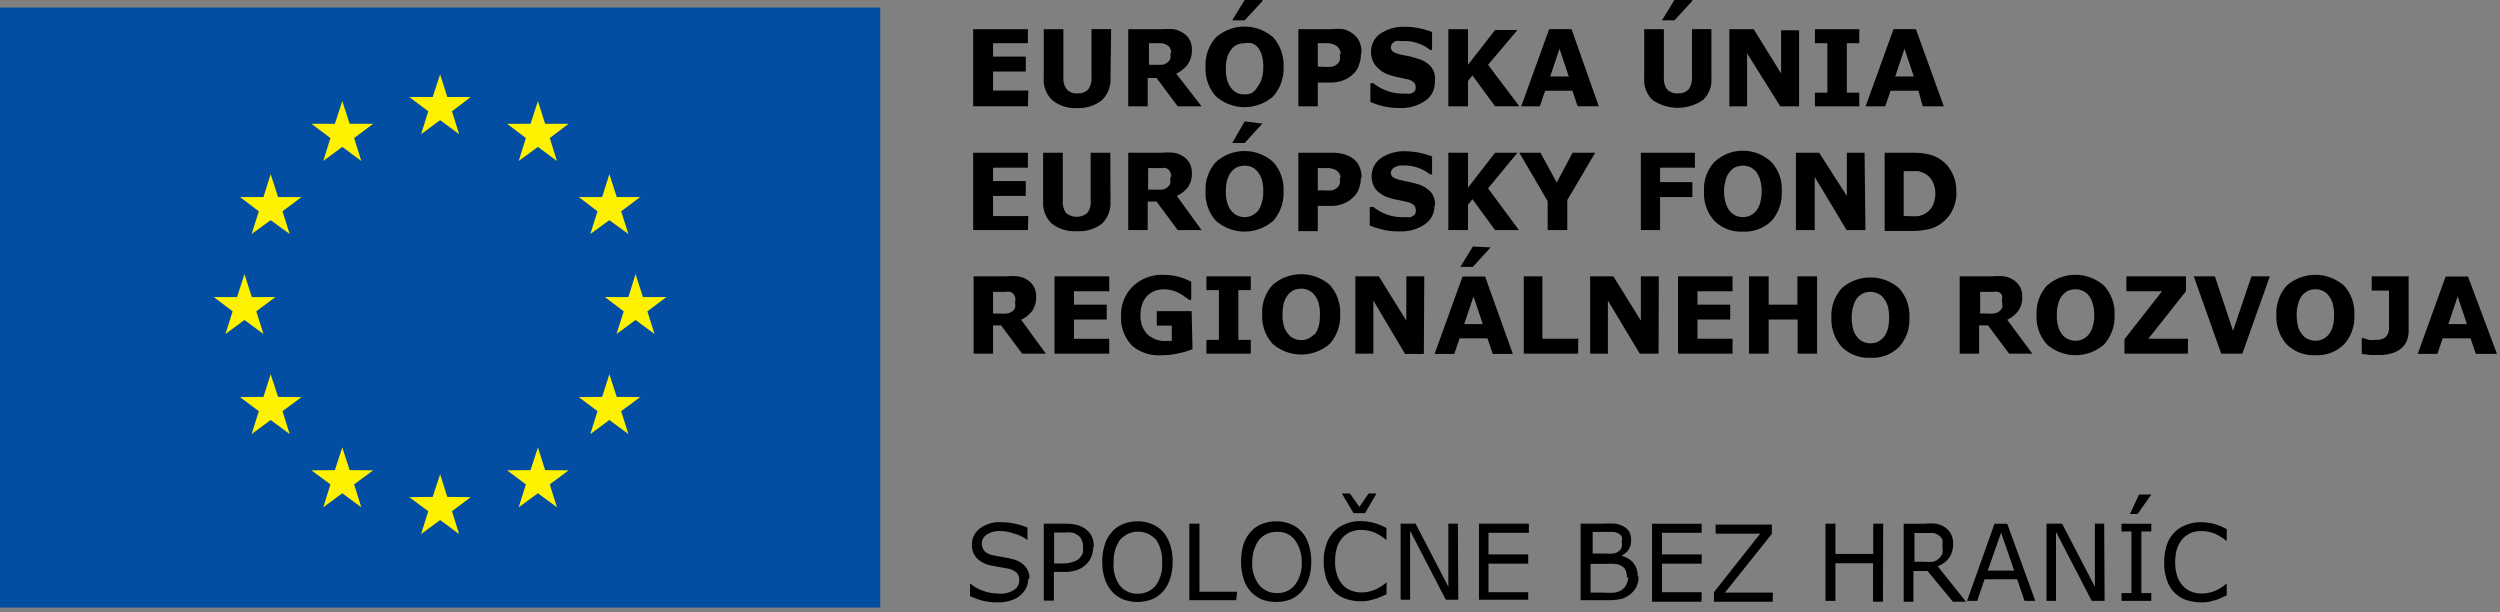
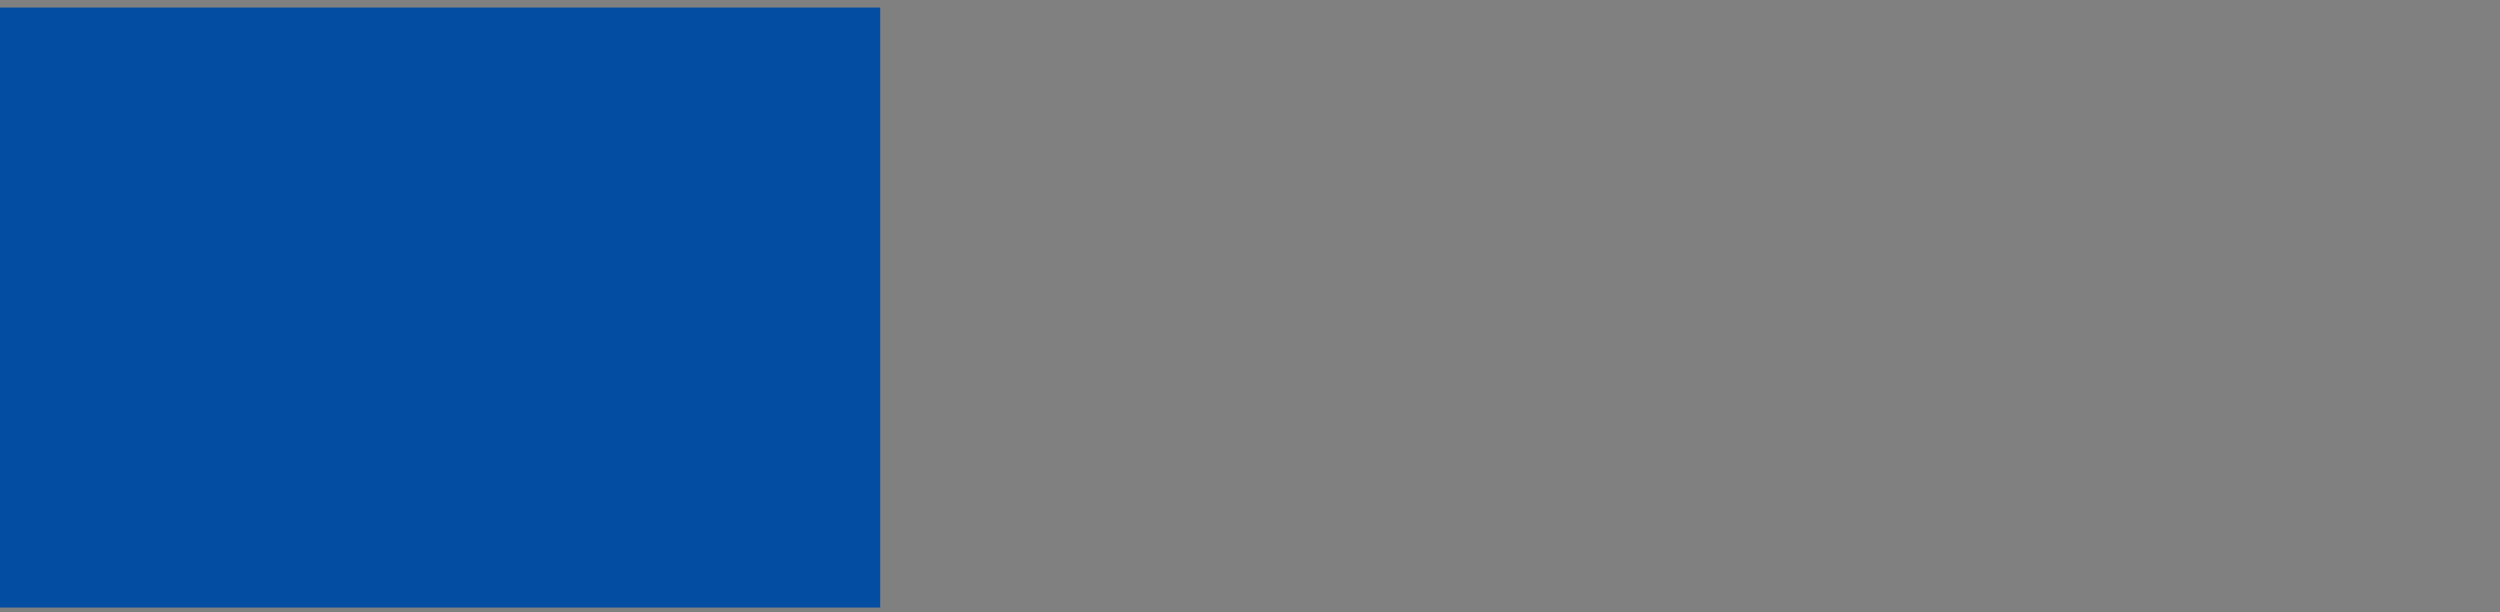
<svg xmlns="http://www.w3.org/2000/svg" width="192" height="47" viewBox="0 0 192 47">
  <rect x="0" y="0" width="192" height="47" fill="#808080" stroke="none" />
  <g fill="none" fill-rule="evenodd">
-     <path fill="#000" fill-rule="nonzero" d="M99.972 43.141a2.797 2.797 0 0 0-.519-1.66 1.608 1.608 0 0 0-1.38-.63 1.72 1.72 0 0 0-1.395.63 2.882 2.882 0 0 0-.503 1.66 2.68 2.68 0 0 0 .52 1.776c.341.414.85.646 1.379.63.53.021 1.04-.212 1.38-.63a2.68 2.68 0 0 0 .518-1.776m0-2.29c.253.278.437.614.536.98.136.422.202.865.195 1.31.006.445-.06.888-.195 1.311a2.72 2.72 0 0 1-.536.962 2.37 2.37 0 0 1-.843.614 2.99 2.99 0 0 1-1.12.2 3.054 3.054 0 0 1-1.12-.2 2.436 2.436 0 0 1-.843-.614 2.403 2.403 0 0 1-.536-.962 4.048 4.048 0 0 1-.195-1.31 4.642 4.642 0 0 1 .179-1.312 2.72 2.72 0 0 1 .552-.979c.23-.264.52-.469.843-.597a2.817 2.817 0 0 1 1.12-.216c.384-.007.765.067 1.12.216.325.124.615.33.843.597m-5.03 5.244H91.34V40.22h.779v5.227h2.888l-.065.647zm-5.695-2.954a2.784 2.784 0 0 0-.439-1.66 1.849 1.849 0 0 0-1.403-.65c-.538 0-1.05.237-1.404.65a2.783 2.783 0 0 0-.47 1.66 2.683 2.683 0 0 0 .47 1.825c.339.419.849.652 1.38.63a1.736 1.736 0 0 0 1.379-.63c.377-.526.55-1.176.487-1.825m.08-2.29c.242.286.424.62.536.98.137.422.202.865.195 1.31.006.445-.06.888-.195 1.311a2.72 2.72 0 0 1-.535.962c-.24.267-.533.476-.86.614a3.178 3.178 0 0 1-2.223 0 2.5 2.5 0 0 1-.86-.614 2.871 2.871 0 0 1-.536-.962 4.048 4.048 0 0 1-.195-1.31c-.006-.446.06-.889.195-1.312.108-.365.297-.7.552-.979.228-.268.518-.473.844-.597.35-.148.725-.22 1.103-.216.384-.01.766.064 1.12.216.328.128.622.333.86.597m-6.15 1.129a1.336 1.336 0 0 0-.114-.531.774.774 0 0 0-.324-.365 1.09 1.09 0 0 0-.422-.183c-.2-.02-.4-.02-.6 0h-.763v2.373h.649c.281.004.56-.04.827-.133.176-.047.338-.138.471-.265.108-.117.196-.251.26-.398.026-.16.026-.322 0-.482m.795 0c-.001.25-.045.497-.13.73a1.78 1.78 0 0 1-.373.581 2.056 2.056 0 0 1-.714.465c-.336.109-.687.16-1.039.15h-.762v2.206h-.78V40.22h1.623c.3-.003.599.025.893.083.224.06.437.155.633.282.214.143.392.337.519.564.125.27.186.565.178.863m-5.03 2.439a1.808 1.808 0 0 1-.162.697 1.869 1.869 0 0 1-.438.564c-.214.184-.462.32-.73.398a3.004 3.004 0 0 1-1.007.15 4.653 4.653 0 0 1-1.12-.116 5.036 5.036 0 0 1-1.021-.366V44.8c.302.258.648.455 1.022.581.35.126.716.194 1.087.2.446.063.9-.037 1.282-.283a.834.834 0 0 0 .39-.73.774.774 0 0 0-.195-.58 1.4 1.4 0 0 0-.568-.3l-.633-.115-.73-.133a2.076 2.076 0 0 1-1.136-.58 1.43 1.43 0 0 1-.373-1.046 1.504 1.504 0 0 1 .616-1.228 2.46 2.46 0 0 1 1.623-.481c.382 0 .763.045 1.136.132.307.06.606.154.892.283v.962a2.749 2.749 0 0 0-1.022-.498 3.181 3.181 0 0 0-1.103-.199 1.755 1.755 0 0 0-.99.266.8.8 0 0 0-.39.68.892.892 0 0 0 .195.58c.184.177.416.292.665.332l.698.133c.268.04.534.095.795.166.364.076.697.26.957.531.24.265.362.619.341.979m110.406-19.563l-.714-2.124-.714 2.124h1.428zm2.305 2.29h-1.623l-.406-1.195h-2.142l-.405 1.195h-1.51l2.142-5.94h1.72l2.224 5.94zm-6.783-1.759c0 .25-.045.497-.13.73-.092.222-.23.42-.406.581a1.902 1.902 0 0 1-.697.382 2.83 2.83 0 0 1-.99.149h-.747l-.632-.083v-1.211h.146l.389.132c.172.022.347.022.52 0 .216.015.434-.025.632-.116.132-.07.24-.18.308-.315a1.2 1.2 0 0 0 .098-.431v-2.921h-1.33v-1.095h2.839v4.198zm-6.15.282c.154-.188.264-.41.324-.647a3.39 3.39 0 0 0 .098-.863 3.033 3.033 0 0 0-.114-.912 1.67 1.67 0 0 0-.324-.598 1.025 1.025 0 0 0-.455-.348c-.167-.08-.35-.12-.535-.116a1.4 1.4 0 0 0-.536.1 1.51 1.51 0 0 0-.47.348c-.144.18-.249.39-.308.614a3.083 3.083 0 0 0-.13.912c0 .308.037.615.113.913.067.22.177.423.325.597.116.158.274.279.454.349.352.155.751.155 1.104 0 .174-.082.328-.2.454-.349m1.98-1.51a3.128 3.128 0 0 1-.796 2.257 2.9 2.9 0 0 1-2.19.83 2.948 2.948 0 0 1-2.207-.83 3.195 3.195 0 0 1-.795-2.257 3.179 3.179 0 0 1 .795-2.256 3.335 3.335 0 0 1 4.397 0c.554.61.84 1.425.796 2.256m-6.491-2.97l-2.11 5.94h-1.622l-2.11-5.94h1.623l1.395 4.182 1.412-4.182h1.412zm-6.296 5.94h-4.868v-1.111l2.888-3.684h-2.742v-1.145h4.576v1.145l-2.888 3.65h3.05l-.016 1.145zm-7.627-1.46c.154-.188.265-.41.325-.647.083-.28.121-.57.114-.863.004-.309-.04-.617-.13-.912a1.672 1.672 0 0 0-.309-.598 1.122 1.122 0 0 0-.454-.348 1.274 1.274 0 0 0-.552-.116 1.59 1.59 0 0 0-.535.1c-.175.08-.33.198-.454.348-.15.179-.26.388-.325.614a3.118 3.118 0 0 0-.114.912c-.008.309.03.617.114.913.062.218.167.422.308.597.123.158.286.28.47.349.168.08.352.12.536.116a1.274 1.274 0 0 0 1.006-.465m1.996-1.51c.036.83-.25 1.641-.795 2.257a3.335 3.335 0 0 1-4.397 0 3.128 3.128 0 0 1-.795-2.257 3.111 3.111 0 0 1 .795-2.256 3.303 3.303 0 0 1 4.381 0 3.11 3.11 0 0 1 .811 2.256m-6.312 2.97H154.3l-1.622-2.173h-.682v2.173h-1.493v-5.94h2.515c.292-.028.585-.028.877 0 .246.033.484.118.697.25.207.13.384.306.52.513.136.242.203.518.194.797a1.84 1.84 0 0 1-.292 1.078c-.227.3-.522.54-.86.697l1.931 2.605zm-2.336-4.115a.695.695 0 0 0 0-.381.521.521 0 0 0-.309-.25.81.81 0 0 0-.357 0h-1.006v1.66h.455c.2.02.4.02.6 0a.817.817 0 0 0 .406-.166.857.857 0 0 0 .227-.265.933.933 0 0 0 0-.399m-9.103 2.655c.153-.188.264-.41.324-.647a3.39 3.39 0 0 0 .097-.863 3.033 3.033 0 0 0-.113-.912 1.67 1.67 0 0 0-.325-.598 1.025 1.025 0 0 0-.454-.348c-.168-.08-.35-.12-.535-.116a1.4 1.4 0 0 0-.536.1 1.51 1.51 0 0 0-.47.348c-.144.18-.25.39-.309.614a3.083 3.083 0 0 0-.13.912c0 .308.038.615.114.913.066.22.177.423.324.597.117.158.274.279.455.349.352.155.751.155 1.103 0 .174-.082.33-.2.455-.349m1.98-1.51a3.128 3.128 0 0 1-.796 2.257 2.9 2.9 0 0 1-2.19.83 2.948 2.948 0 0 1-2.207-.83 3.195 3.195 0 0 1-.795-2.257 3.179 3.179 0 0 1 .795-2.256 3.335 3.335 0 0 1 4.397 0c.553.61.84 1.425.795 2.256m-7.09 2.771h-1.494v-2.621h-2.223v2.621h-1.509v-5.94h1.51v2.174h2.206v-2.174h1.51v5.94zm-6.491 0h-4.187v-5.94h4.187v1.145h-2.694v1.029h2.515v1.145h-2.515v1.476h2.694v1.145zm-5.68 0h-1.444l-2.45-4.081v4.081h-1.363v-5.94h1.785l2.11 3.402v-3.402h1.378l-.016 5.94zm-6.182 0h-4.17v-5.94h1.428v4.795h2.758l-.016 1.145zM114.479 19l-1.363 1.493h-.957l.957-1.56 1.363.067zm-.6 5.89l-.714-2.124-.714 2.124h1.428zm2.304 2.29h-1.542l-.405-1.195h-2.142l-.406 1.195h-1.509l2.142-5.94h1.736l2.126 5.94zm-6.832 0h-1.444l-2.434-4.098v4.081h-1.379v-5.94h1.801l2.11 3.402v-3.402h1.379l-.033 5.957zm-8.405-1.46c.146-.194.256-.413.325-.647a3.39 3.39 0 0 0 .097-.863 3.033 3.033 0 0 0-.114-.98 1.67 1.67 0 0 0-.324-.596 1.122 1.122 0 0 0-.455-.349 1.242 1.242 0 0 0-.535-.116 1.59 1.59 0 0 0-.552.1 1.447 1.447 0 0 0-.454.348c-.144.183-.254.39-.325.614a3.78 3.78 0 0 0-.113.912c-.009.309.03.617.113.913.067.22.177.423.325.597.116.158.274.279.454.349.173.081.362.12.552.116.19.002.378-.038.552-.116.171-.086.325-.204.454-.349m1.98-1.51c.036.83-.25 1.641-.795 2.257a3.335 3.335 0 0 1-4.398 0 3.128 3.128 0 0 1-.795-2.257 3.111 3.111 0 0 1 .795-2.256 3.335 3.335 0 0 1 4.398 0c.547.615.833 1.426.795 2.256m-6.864 3.02h-3.408V26.1h.958v-3.816h-.958v-1.062h3.408v1.062h-.958V26.1h.958v1.062zm-4.479-.348a6.176 6.176 0 0 1-1.038.315 5.64 5.64 0 0 1-1.282.15 3.197 3.197 0 0 1-2.32-.73 3.075 3.075 0 0 1-.844-2.274 3.023 3.023 0 0 1 .86-2.24 3.207 3.207 0 0 1 2.288-.929c.364-.001.728.032 1.087.1.4.095.786.24 1.152.431v1.394h-.162a2.564 2.564 0 0 0-.325-.233 1.894 1.894 0 0 0-.406-.265 2.536 2.536 0 0 0-1.168-.315 1.956 1.956 0 0 0-.714.116 1.827 1.827 0 0 0-.584.365c-.17.175-.302.384-.39.614-.1.27-.15.557-.146.846a2.07 2.07 0 0 0 .52 1.51c.414.373.958.558 1.509.514h.373v-1.178h-1.152v-1.111h2.677l.065 2.92zm-6.393.348h-4.203v-5.94h4.203v1.145h-2.71v1.029h2.515v1.145H82.48v1.476h2.71v1.145zm-4.868 0h-1.817l-1.623-2.173h-.617v2.173h-1.493v-5.94h2.516c.29-.028.584-.028.876 0 .247.03.486.115.698.25.213.122.392.299.519.513.136.242.204.518.194.797a1.84 1.84 0 0 1-.292 1.078c-.223.304-.52.544-.86.697l1.899 2.605zm-2.337-4.115a.692.692 0 0 0-.097-.381.489.489 0 0 0-.308-.25.73.73 0 0 0-.341 0h-.974v1.66h.455c.205.019.411.019.616 0a.881.881 0 0 0 .406-.166.628.628 0 0 0 .21-.265.916.916 0 0 0 0-.399m70.684-8.296a2.13 2.13 0 0 0-.21-.995 1.378 1.378 0 0 0-.65-.648 1.998 1.998 0 0 0-.47-.166h-1.104v3.452h.373c.26.023.52.023.78 0a1.6 1.6 0 0 0 .486-.183 1.43 1.43 0 0 0 .6-.647c.14-.312.206-.653.195-.995m1.623 0a3.09 3.09 0 0 1-.373 1.493 2.892 2.892 0 0 1-.942.995c-.283.18-.597.304-.924.366a6.352 6.352 0 0 1-1.201.116h-2.077V11.73h2.11c.413-.009.827.03 1.232.116.304.067.595.184.86.349.4.242.725.592.942 1.012.25.455.373.971.357 1.493m-6.978 2.97h-1.444l-2.45-4.082v4.082h-1.444v-5.94h1.784l2.126 3.319V11.73h1.363l.065 5.94zm-8.405-1.46c.153-.188.264-.41.324-.647.075-.281.113-.571.114-.863a2.93 2.93 0 0 0-.13-.912 1.958 1.958 0 0 0-.308-.614 1.625 1.625 0 0 0-.47-.349 1.4 1.4 0 0 0-.536-.1 1.59 1.59 0 0 0-.536.1 1.122 1.122 0 0 0-.454.349c-.15.178-.26.388-.325.614a3.083 3.083 0 0 0-.13.912c-.003.304.04.607.13.896.066.222.17.43.309.614.128.144.282.263.454.349.352.155.751.155 1.103 0 .174-.082.33-.201.455-.349m1.98-1.51c.04.828-.24 1.639-.78 2.257a2.948 2.948 0 0 1-2.206.83 2.9 2.9 0 0 1-2.191-.83 3.128 3.128 0 0 1-.795-2.257 3.077 3.077 0 0 1 .795-2.256 3.193 3.193 0 0 1 4.381 0c.557.608.844 1.424.795 2.256m-6.669-1.825h-2.677v1.112h2.482v1.145h-2.482v2.538h-1.477v-5.94h4.154v1.145zm-7.659-1.145l-2.142 3.634v2.306h-1.509v-2.223l-2.174-3.717h1.623l1.249 2.29 1.217-2.29h1.736zm-5.858 5.94h-1.833l-1.736-2.372-.341.431v1.941h-1.51v-5.94h1.51v2.688l2.077-2.688h1.72l-2.256 2.738 2.37 3.202zm-6.49-1.875a1.67 1.67 0 0 1-.73 1.427 3.192 3.192 0 0 1-1.964.548 4.765 4.765 0 0 1-1.266-.133 6.48 6.48 0 0 1-1.006-.315v-1.427h.276c.315.248.665.443 1.039.58.36.128.738.196 1.12.2h.356c.119.013.239.013.357 0 .105-.047.204-.109.292-.183a.456.456 0 0 0 .082-.415.435.435 0 0 0-.163-.348 1.14 1.14 0 0 0-.47-.216l-.682-.15a4.11 4.11 0 0 1-.681-.165 2.183 2.183 0 0 1-1.071-.664 1.686 1.686 0 0 1-.309-1.028 1.67 1.67 0 0 1 .714-1.361 3.193 3.193 0 0 1 1.834-.531c.376.005.75.044 1.12.116.33.073.655.168.973.282v1.377h-.162a3.2 3.2 0 0 0-1.899-.68h-.373a1.435 1.435 0 0 0-.357.1.681.681 0 0 0-.26.182.418.418 0 0 0 .065.63c.208.117.433.195.666.233l.616.133c.214.043.425.099.633.166.377.112.718.324.99.614.217.283.326.636.308.995m-7.253-2.157a.639.639 0 0 0-.13-.332.863.863 0 0 0-.308-.249 1.594 1.594 0 0 0-.454-.116h-.86v1.71h.438c.21.02.422.02.633 0a.852.852 0 0 0 .405-.2.63.63 0 0 0 .211-.299 1.153 1.153 0 0 0 0-.431m1.623 0c-.002.267-.051.531-.146.78a1.465 1.465 0 0 1-.39.63c-.22.231-.485.412-.779.531-.334.138-.694.2-1.054.183h-.941v1.941h-1.493v-6.023h2.515c.316-.006.632.027.941.1.236.062.461.162.665.298.23.144.416.35.536.598.136.271.203.574.195.88m-7.61-4.116l-1.364 1.493h-.957l.957-1.659 1.363.166zm-.358 6.72c.148-.19.253-.41.309-.647.082-.28.12-.57.113-.863a2.965 2.965 0 0 0-.113-.912 1.972 1.972 0 0 0-.325-.614 1.529 1.529 0 0 0-.454-.349 1.59 1.59 0 0 0-.536-.1 1.59 1.59 0 0 0-.552.1 1.236 1.236 0 0 0-.454.349c-.144.182-.254.39-.324.614a3.118 3.118 0 0 0-.114.912c-.009.303.03.606.114.896.064.226.175.435.324.614.126.148.28.267.454.349.347.154.741.154 1.088 0 .176-.087.335-.205.47-.349m1.98-1.51c.036.83-.25 1.641-.795 2.257a3.335 3.335 0 0 1-4.398 0 3.128 3.128 0 0 1-.795-2.257 3.077 3.077 0 0 1 .795-2.256 3.287 3.287 0 0 1 4.398 0c.55.612.836 1.425.795 2.256m-6.296 2.97h-1.834l-1.622-2.19h-.682v2.19H86.65v-5.94h2.597c.291-.028.584-.028.876 0 .247.03.486.115.698.249.213.122.392.3.519.514.136.242.204.518.195.797a1.84 1.84 0 0 1-.293 1.078c-.232.29-.526.523-.86.68l1.899 2.622zm-2.337-4.131a.777.777 0 0 0-.097-.382.62.62 0 0 0-.308-.249 1.064 1.064 0 0 0-.357 0h-1.006v1.66h1.054a1.01 1.01 0 0 0 .406-.166.857.857 0 0 0 .227-.266.933.933 0 0 0 0-.415m-4.576 1.792a2.216 2.216 0 0 1-.649 1.66 2.875 2.875 0 0 1-1.93.58 2.843 2.843 0 0 1-1.932-.58 2.182 2.182 0 0 1-.665-1.66v-3.783h1.51v3.7a1.4 1.4 0 0 0 .259.93 1.276 1.276 0 0 0 1.622 0c.201-.264.294-.597.26-.93v-3.7h1.509l.016 3.783zm-6.344 2.157H74.74v-5.94h4.203v1.145h-2.678v1.029h2.515v1.145h-2.515v1.543h2.71l-.032 1.078zM146.98 5.874l-.714-2.124-.714 2.124h1.428zm2.304 2.29h-1.622l-.325-1.195h-2.142l-.406 1.195h-1.509l2.142-5.924h1.72l2.142 5.924zm-6.49 0h-3.408V7.118h.957v-3.8h-.957V2.24h3.408v1.079h-.958v3.8h.958v1.045zm-4.625 0h-1.444l-2.548-4.066v4.066h-1.363V2.24h1.866l2.11 3.402V2.323h1.379v5.84zM129.96 0v.083l-1.364 1.477h-.957l.957-1.56h1.363zm1.476 6.023a2.098 2.098 0 0 1-.65 1.66 3.425 3.425 0 0 1-3.861 0 2.098 2.098 0 0 1-.65-1.66V2.24h1.51v3.7c-.026.324.06.647.243.913.215.228.52.344.828.315.305.026.606-.083.827-.299.191-.268.283-.597.26-.929v-3.7h1.493v3.783zm-10.953-.15l-.714-2.123-.714 2.124h1.428zm2.304 2.29h-1.623l-.405-1.194h-2.094l-.405 1.195h-1.428l2.142-5.924h1.72l2.093 5.924zm-6.101 0h-1.866l-1.736-2.372-.341.431v1.942h-1.51V2.24h1.51v2.738l2.077-2.672h1.72l-2.256 2.672 2.402 3.186zm-6.49-1.858a1.67 1.67 0 0 1-.731 1.427 3.193 3.193 0 0 1-1.947.564c-.426.004-.85-.04-1.266-.132a6.517 6.517 0 0 1-1.006-.332V6.388h.227c.31.254.662.45 1.039.581.358.139.737.212 1.12.216h.356c.118.02.24.02.357 0a.839.839 0 0 0 .292-.166.507.507 0 0 0 .082-.382.435.435 0 0 0-.163-.332.964.964 0 0 0-.47-.215l-.682-.15a4.112 4.112 0 0 1-.681-.182 2.19 2.19 0 0 1-1.12-.78 1.686 1.686 0 0 1-.308-1.046 1.67 1.67 0 0 1 .714-1.344 3.192 3.192 0 0 1 1.882-.53 5.13 5.13 0 0 1 1.12.116c.331.065.657.16.973.282v1.377h-.162a2.547 2.547 0 0 0-.86-.481 2.816 2.816 0 0 0-1.039-.2h-.373a1.38 1.38 0 0 0-.357 0 .925.925 0 0 0-.26.183.47.47 0 0 0-.113.282.451.451 0 0 0 .179.365c.21.109.434.187.665.233l.616.116.633.182c.38.106.723.32.99.614.22.282.33.636.308.996m-7.253-1.975a.64.64 0 0 0-.13-.431.767.767 0 0 0-.308-.266 1.595 1.595 0 0 0-.454-.132h-.86v1.808h.438c.21.02.422.02.633 0a.852.852 0 0 0 .405-.199.63.63 0 0 0 .211-.299 1.153 1.153 0 0 0 0-.431m1.623 0c.002.267-.048.532-.146.78-.07.248-.205.471-.39.647-.22.23-.485.412-.779.53-.336.13-.694.192-1.054.183h-.941v1.826h-1.493V2.24h2.515c.313-.03.628-.03.941 0 .236.062.461.163.665.299.224.15.408.356.536.597.134.272.201.574.195.88M96.955 0v.083L95.59 1.56h-.957L95.59 0h1.363zm-.358 6.637c.146-.185.251-.4.309-.63a2.88 2.88 0 0 0 .113-.88 2.931 2.931 0 0 0-.113-.896 1.805 1.805 0 0 0-.325-.614 1.117 1.117 0 0 0-.454-.298 1.587 1.587 0 0 0-.536 0 1.59 1.59 0 0 0-.552.1 1.236 1.236 0 0 0-.454.348c-.144.182-.254.39-.324.613a3.033 3.033 0 0 0-.114.913c-.009.303.03.605.114.896.064.226.175.435.324.614.126.148.28.267.454.348.177.069.364.102.552.1.183 0 .365-.033.536-.1.196-.128.358-.305.47-.514m1.98-1.493c.036.83-.25 1.64-.795 2.256a3.335 3.335 0 0 1-4.398 0 3.128 3.128 0 0 1-.795-2.256 3.145 3.145 0 0 1 .795-2.273 3.335 3.335 0 0 1 4.398 0c.548.62.834 1.437.795 2.273m-6.296 3.02h-1.834L88.825 5.99h-.682v2.174H86.65V2.24h2.597c.291-.02.584-.02.876 0 .247.043.483.133.698.266.213.122.392.3.519.514.136.242.204.517.195.796.017.416-.103.825-.341 1.162-.233.29-.527.523-.86.68l1.947 2.506zm-2.337-4.115a.743.743 0 0 0-.097-.382.62.62 0 0 0-.308-.249 1.039 1.039 0 0 0-.292-.1H88.24v1.66h1.006a1.01 1.01 0 0 0 .405-.166.909.909 0 0 0 .227-.282.916.916 0 0 0 0-.398m-4.592 1.891c.03.624-.206 1.23-.649 1.66a2.798 2.798 0 0 1-1.882.613 2.765 2.765 0 0 1-1.931-.597 2.115 2.115 0 0 1-.665-1.66V2.24h1.509v3.7c-.028.327.064.653.26.913.21.234.518.351.827.315.3.025.596-.084.811-.299.198-.265.29-.597.26-.929v-3.7h1.509l-.049 3.783zm-6.344 2.14H74.74V2.24h4.203v1.079h-2.678v1.028h2.515v1.145h-2.515v1.46h2.71l-.032 1.212zM171.013 45.73l-.39.166a2.98 2.98 0 0 1-.438.182l-.52.133a3.765 3.765 0 0 1-1.768-.133 2.38 2.38 0 0 1-1.476-1.526 3.912 3.912 0 0 1-.211-1.361c-.007-.445.06-.888.194-1.31a2.432 2.432 0 0 1 1.477-1.56c.372-.15.769-.223 1.168-.216.317.007.632.046.941.116.355.098.698.237 1.023.415v.929a3.783 3.783 0 0 0-.958-.597 2.863 2.863 0 0 0-1.006-.183 2.005 2.005 0 0 0-.795.15 2.028 2.028 0 0 0-.633.447c-.185.22-.328.473-.422.747a3.575 3.575 0 0 0-.146 1.062c-.002.366.052.73.163 1.079.095.271.244.52.438.73.171.196.39.345.633.431.242.099.501.15.762.15.361.004.72-.064 1.055-.2.332-.14.64-.337.909-.58m-5.793-6.82l-1.055 1.493h-.584l.698-1.493h.94zm0 8.164h-2.288v-.598h.762v-4.729h-.762v-.597h2.288v.597h-.763v4.73h.763v.597zm-3.586 0h-.99l-2.742-5.294v5.294h-.73V40.22h1.2l2.515 4.845v-4.845h.714l.033 5.924zm-6.945-2.323l-1.006-2.92-1.023 2.92h2.029zm1.622 2.323h-.827l-.568-1.66h-2.5l-.567 1.66h-.779l2.11-5.924h.973l2.158 5.924zm-7.14-4.265a1.29 1.29 0 0 0 0-.448.939.939 0 0 0-.291-.332 1.314 1.314 0 0 0-.406-.166h-1.444v2.207h.779c.216.02.433.02.649 0 .168-.045.324-.13.454-.249a.996.996 0 0 0 .26-.381 1.425 1.425 0 0 0 0-.564m1.817 4.264h-1.006l-1.947-2.356h-1.087v2.356h-.747v-5.99h1.623c.291-.03.585-.03.876 0 .223.048.436.132.633.249.2.128.368.304.487.514.125.24.187.509.178.78.01.384-.098.76-.308 1.079a1.982 1.982 0 0 1-.876.647l2.174 2.72zm-6.377 0h-.763v-2.954h-2.888v2.888h-.763V40.22h.763v2.323h2.904V40.22h.763l-.016 5.99zm-8.47 0h-4.511v-.73l3.553-4.497h-3.424v-.697h4.317v.714l-3.603 4.513h3.684l-.016.697zm-5.469 0h-3.797v-5.99h3.813v.697h-3.05v1.66h3.05v.713h-3.05v2.19h3.05l-.016.73zm-5.728-1.842a1.439 1.439 0 0 0-.097-.58.851.851 0 0 0-.39-.366 1.148 1.148 0 0 0-.454-.116 3.555 3.555 0 0 0-.633 0h-1.217v2.207h1.023c.275.02.552.02.827 0a1.6 1.6 0 0 0 .536-.2 1.09 1.09 0 0 0 .405-.514c.07-.156.103-.326.098-.497m-.487-2.722a.865.865 0 0 0 0-.365.771.771 0 0 0-.227-.232 1.229 1.229 0 0 0-.455-.133h-1.558v1.66h.99c.195.02.39.02.584 0a.8.8 0 0 0 .39-.15.61.61 0 0 0 .26-.315.916.916 0 0 0 0-.448m1.298 2.688a1.69 1.69 0 0 1-.163.78 1.8 1.8 0 0 1-.438.548c-.21.175-.453.304-.714.381-.33.074-.668.107-1.006.1h-2.125V40.22h1.72c.318-.023.638-.023.957 0 .21.033.412.1.6.199.192.098.355.247.47.431.097.201.141.424.13.648.01.252-.058.502-.194.713a1.485 1.485 0 0 1-.568.481c.358.066.684.253.925.531.234.288.356.655.34 1.029m-8.405 1.809h-3.78V40.22h3.829v.697h-3.1v1.66h3.051v.713h-3.05v2.19h3.05v.58zm-5.37 0h-.958l-2.742-5.294v5.294h-.73V40.22h1.152l2.515 4.845v-4.845h.73l.032 5.84zm-6.28-8.164l-.877 1.51h-.892l-.893-1.51h.617l.73 1.029.714-1.03h.6zm.762 7.749l-.39.166a3.203 3.203 0 0 1-.454.182l-.519.133a3.701 3.701 0 0 1-1.752-.133 2.36 2.36 0 0 1-.909-.564 2.798 2.798 0 0 1-.584-.962 4.335 4.335 0 0 1-.211-1.361c-.01-.446.062-.89.21-1.31.12-.368.32-.703.585-.98.252-.259.557-.457.893-.58a2.88 2.88 0 0 1 1.168-.216c.311.006.621.045.925.116.36.098.708.238 1.038.415v.929a3.704 3.704 0 0 0-.94-.597 2.943 2.943 0 0 0-1.023-.183 1.925 1.925 0 0 0-.779.15 1.704 1.704 0 0 0-.633.447c-.19.216-.334.47-.422.747a3.575 3.575 0 0 0-.146 1.062c-.01.367.044.732.162 1.079.09.27.234.519.422.73.175.193.392.34.633.431.248.1.512.151.78.15a2.69 2.69 0 0 0 1.038-.2 3.46 3.46 0 0 0 .925-.58l-.017.929z" />
    <path fill="#034EA2" fill-rule="nonzero" d="M0 .581h67.6v46.078H0z" />
-     <path fill="#FFF200" d="M33.8 5.708l.552 1.742h1.801l-1.444 1.095.552 1.76-1.46-1.08-1.461 1.08.551-1.76-1.46-1.095h1.801M26.287 7.765l.568 1.743h1.801l-1.46 1.095.552 1.759-1.46-1.079-1.461 1.079.551-1.76-1.46-1.094h1.801M20.786 13.374l.568 1.759h1.801l-1.46 1.095.552 1.742-1.46-1.062-1.461 1.062.552-1.742-1.445-1.095h1.802M18.774 21.056l.568 1.76h1.801l-1.46 1.094.552 1.742-1.46-1.078-1.461 1.078.552-1.742-1.445-1.095h1.785M20.786 28.739l.568 1.742 1.801.017-1.46 1.078.552 1.759-1.46-1.079-1.461 1.079.552-1.759-1.445-1.078 1.802-.017M26.287 34.364l.568 1.742 1.801.016-1.46 1.079.552 1.759-1.46-1.079-1.461 1.079.551-1.759-1.46-1.079 1.801-.016M33.8 36.421l.552 1.742 1.801.017-1.444 1.079.552 1.758-1.46-1.078-1.461 1.078.551-1.758-1.46-1.079 1.801-.017M41.313 34.364l.552 1.742 1.8.016-1.443 1.079.551 1.759-1.46-1.079-1.477 1.079.552-1.759-1.444-1.079 1.801-.016M46.798 28.739l.568 1.742 1.8.017-1.46 1.078.552 1.759-1.46-1.079-1.46 1.079.551-1.759-1.444-1.078 1.801-.017M48.81 21.056l.568 1.76h1.8l-1.46 1.094.552 1.742-1.46-1.078-1.46 1.078.551-1.742-1.444-1.095h1.801M46.798 13.374l.568 1.759h1.8l-1.46 1.095.552 1.742-1.46-1.062-1.46 1.062.551-1.742-1.444-1.095h1.801M41.313 7.765l.552 1.743h1.8l-1.443 1.095.551 1.759-1.46-1.079-1.477 1.079.552-1.76-1.444-1.094h1.801" />
  </g>
</svg>